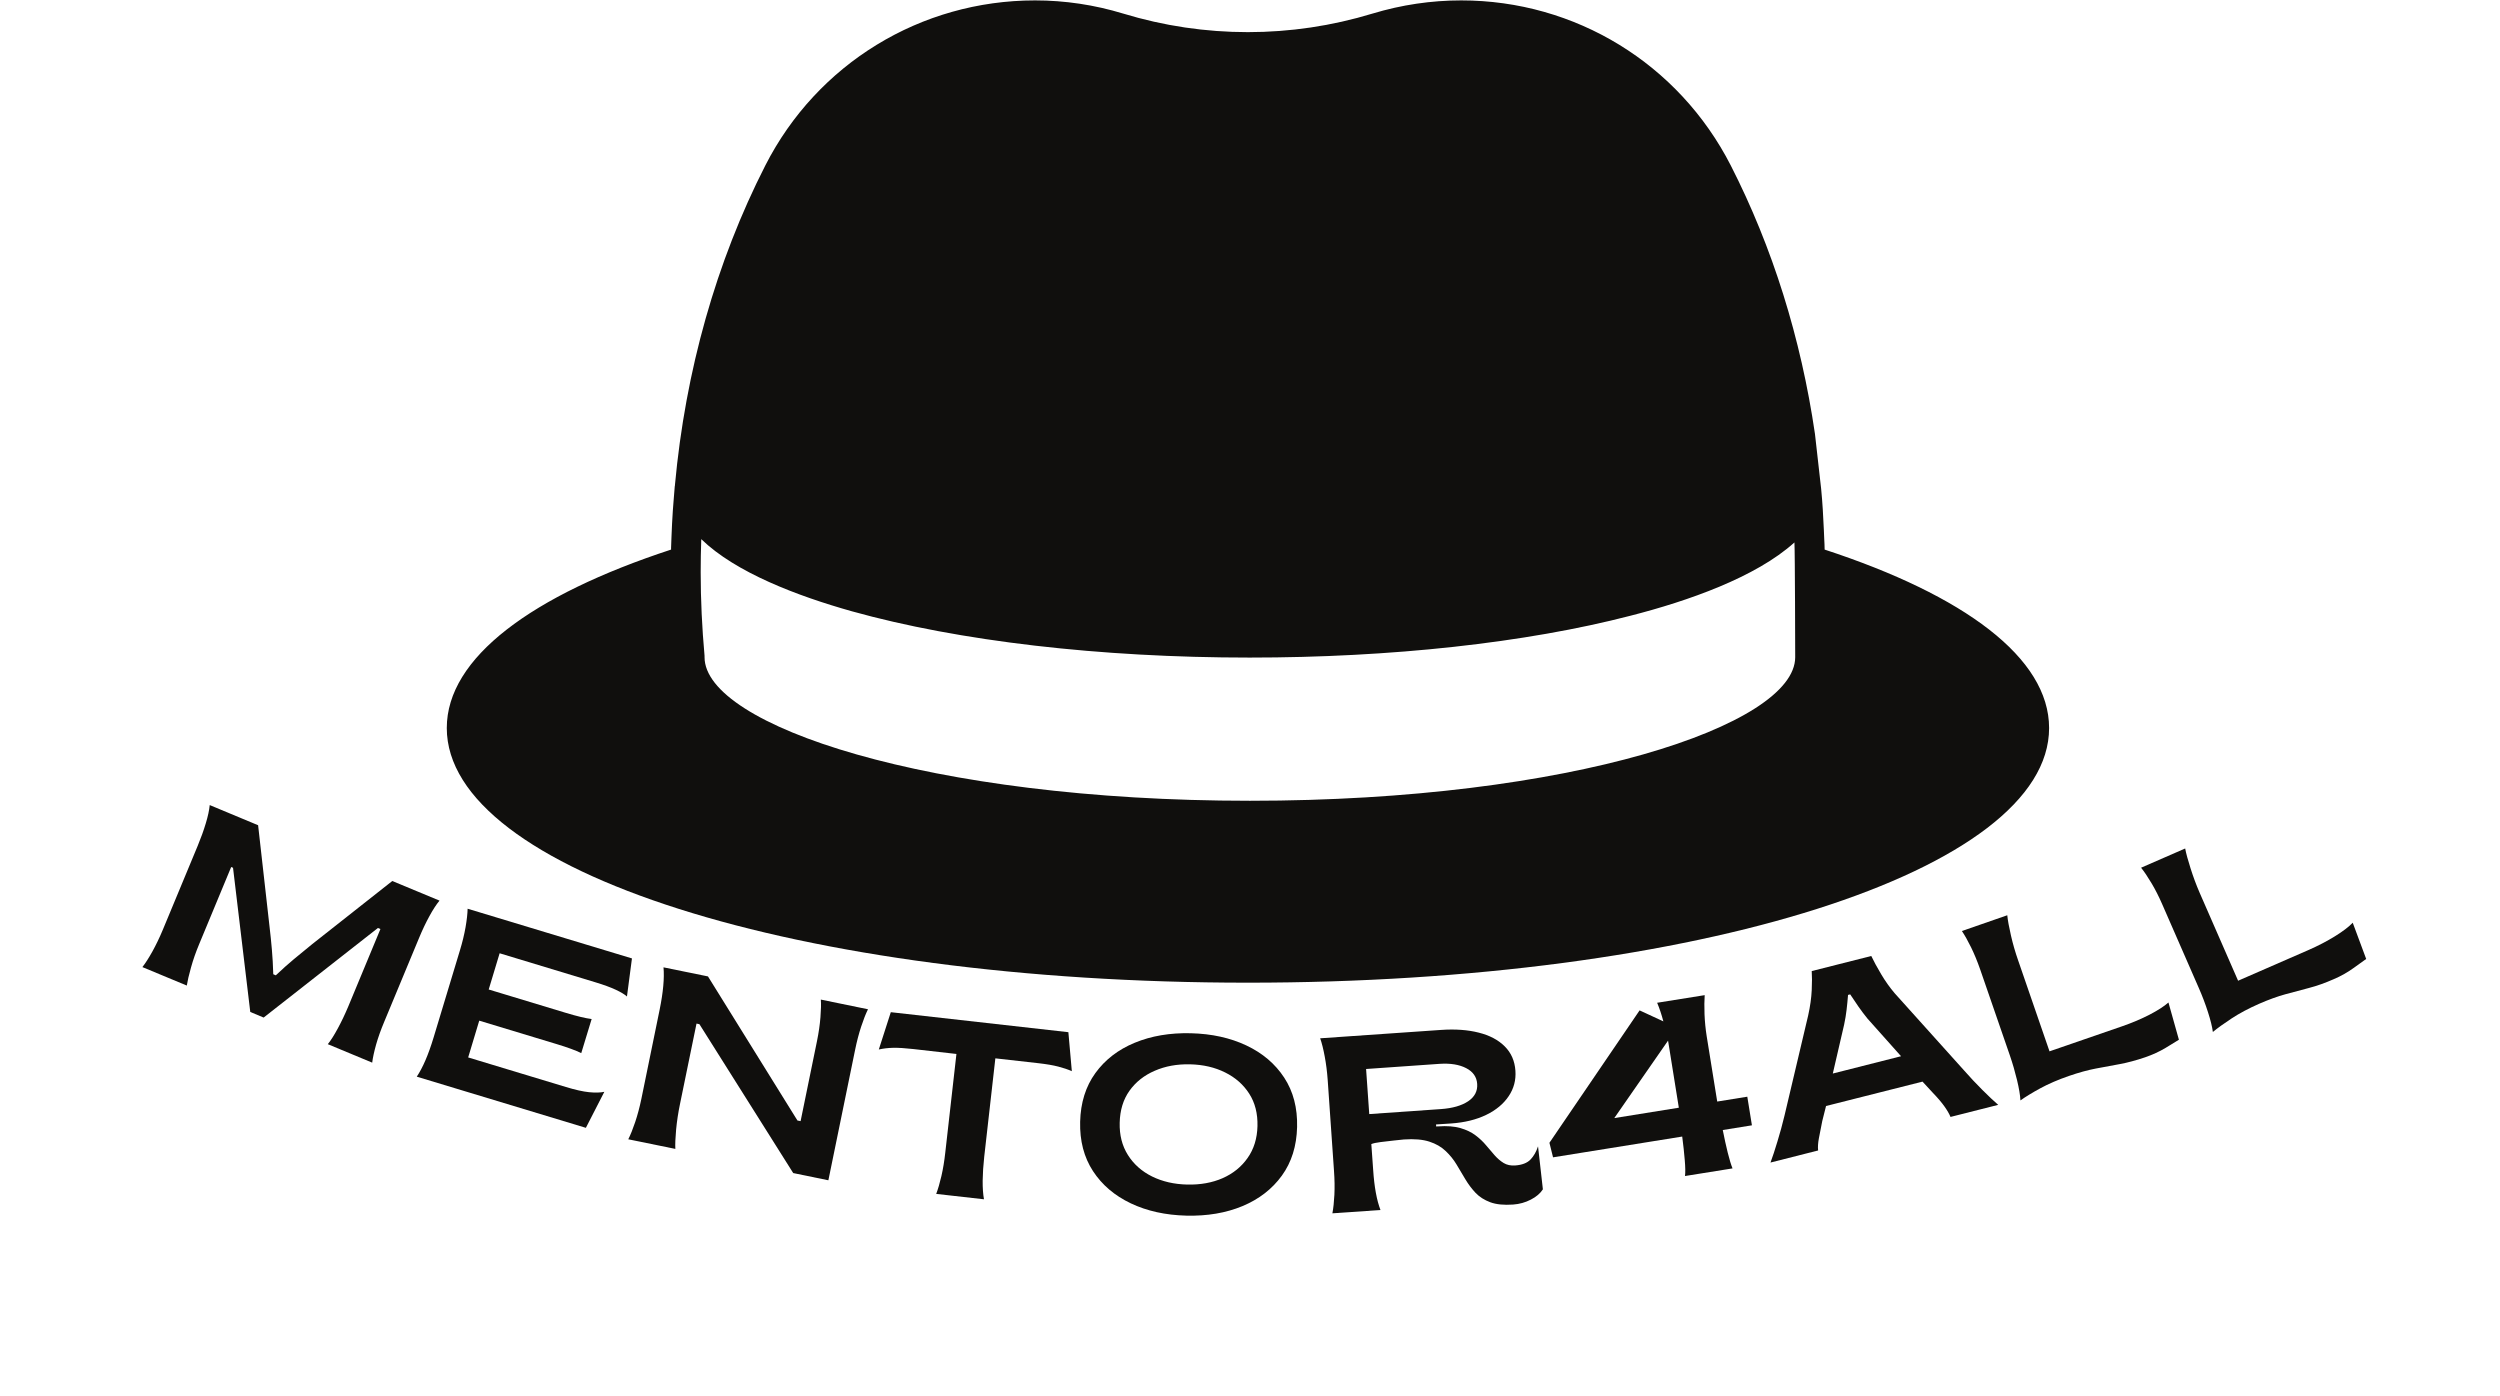
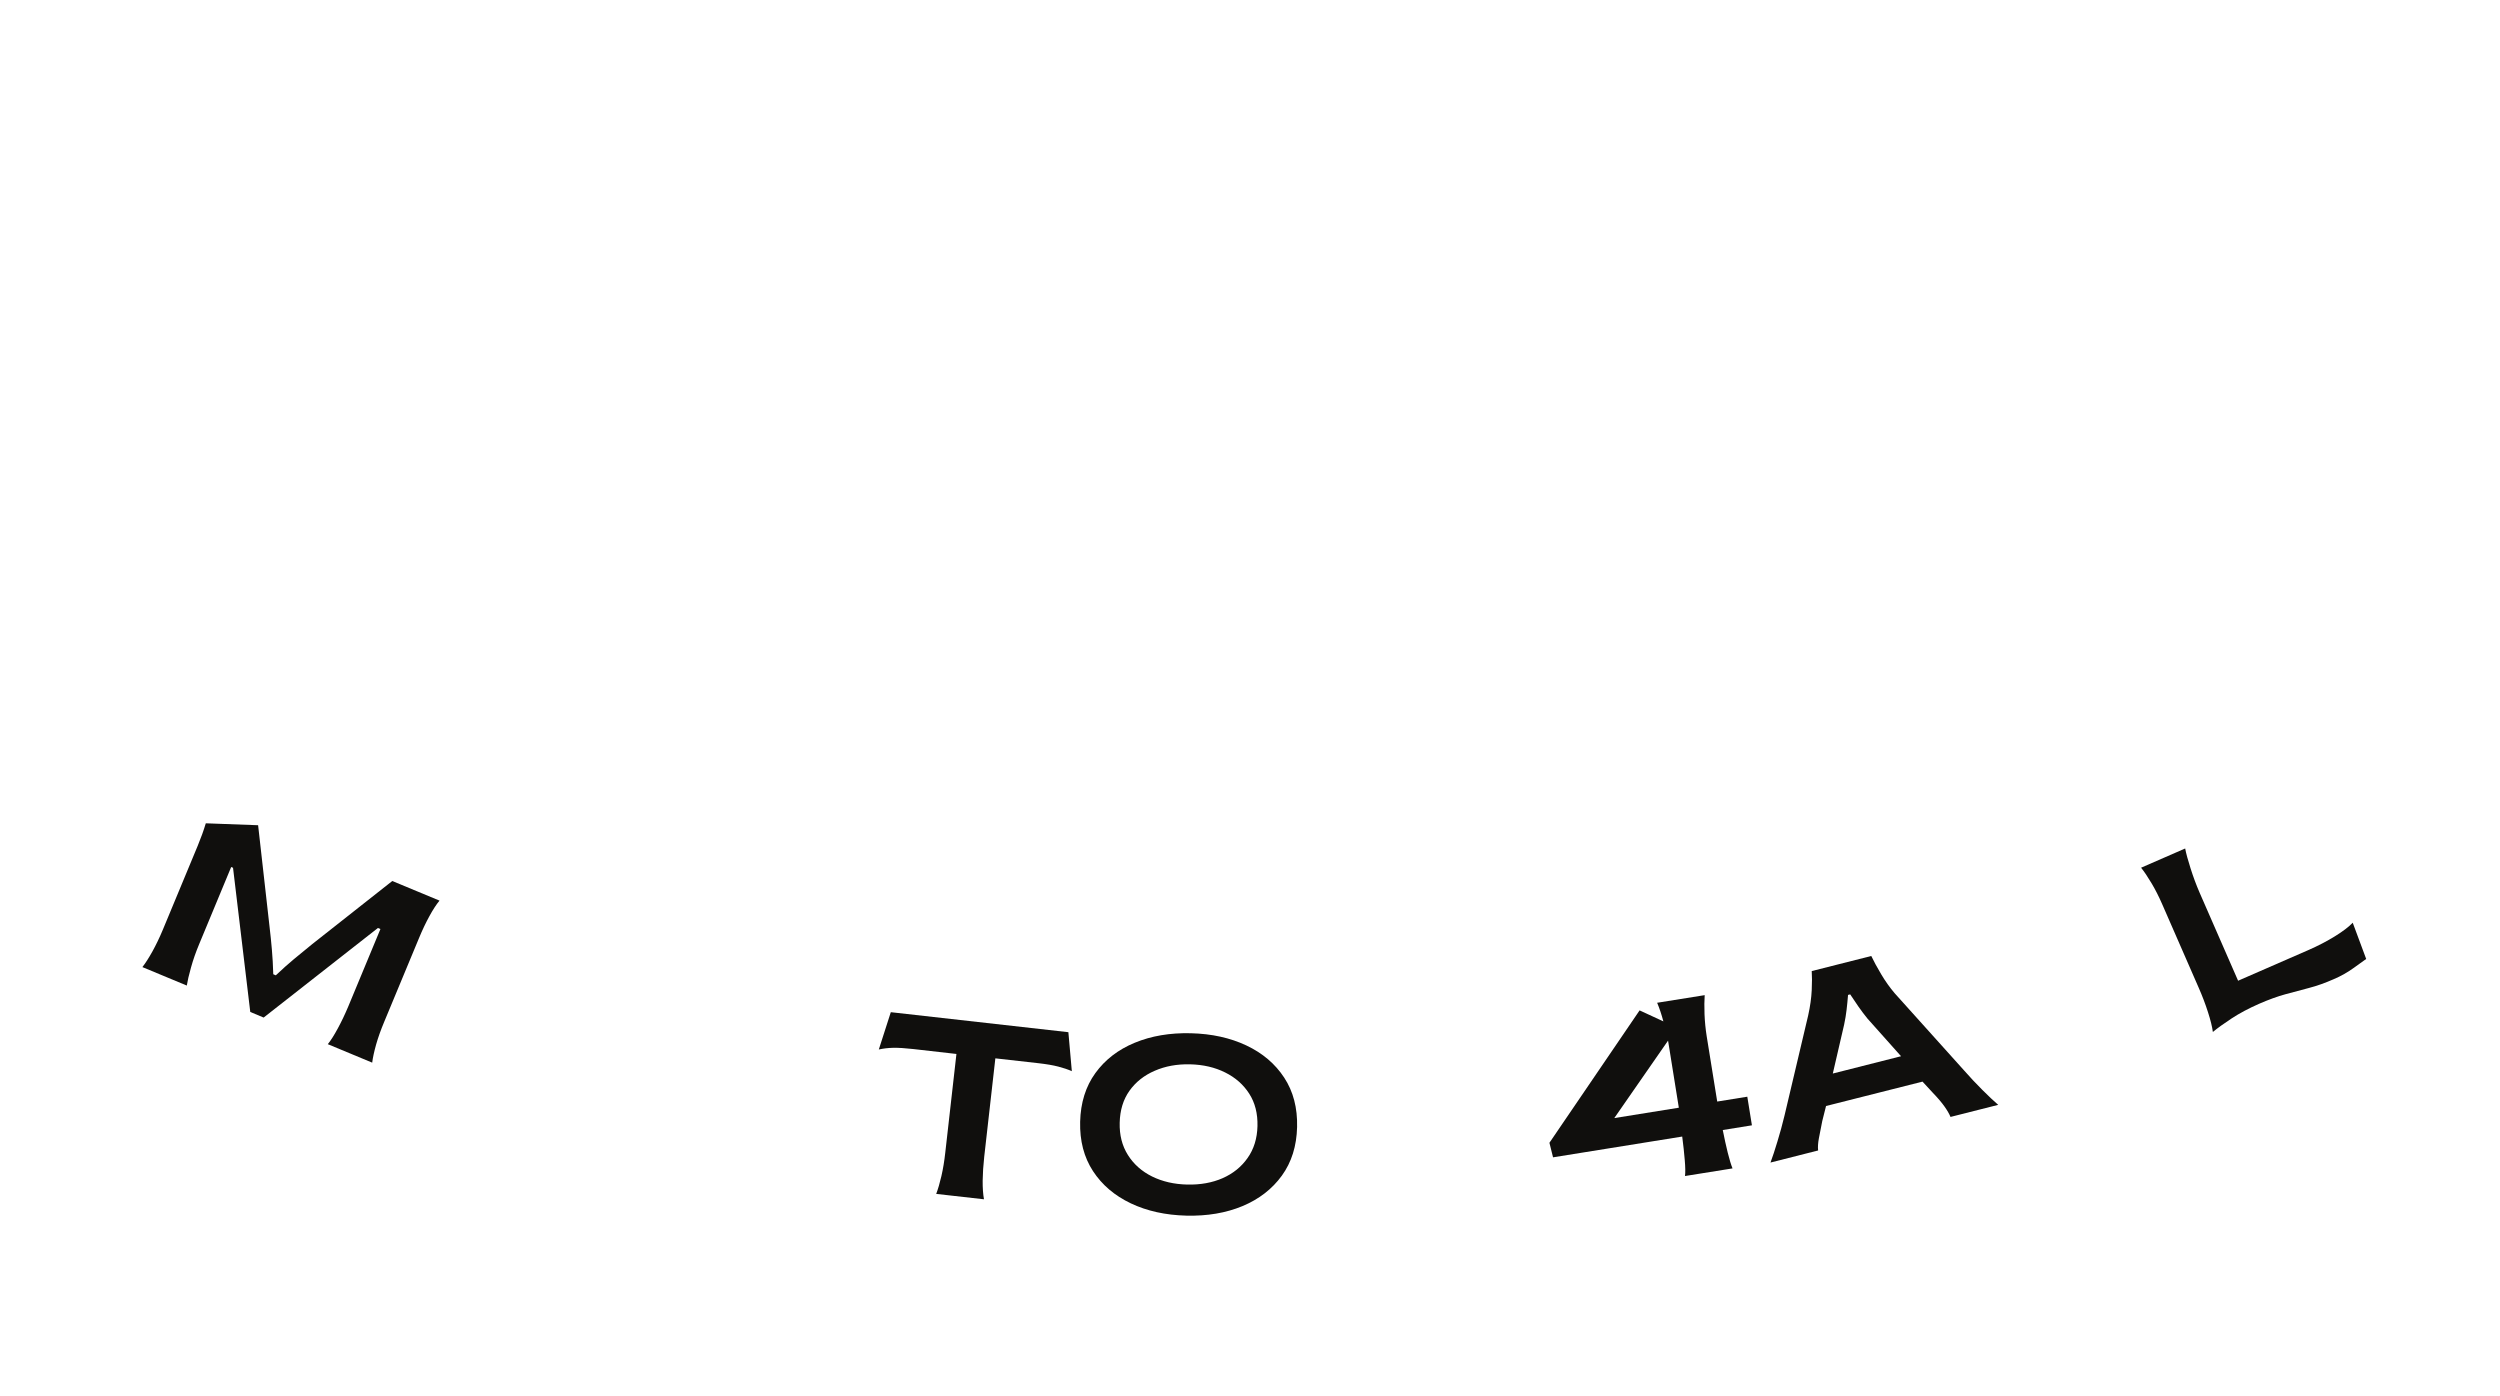
<svg xmlns="http://www.w3.org/2000/svg" width="677" zoomAndPan="magnify" viewBox="0 0 507.75 283.5" height="378" preserveAspectRatio="xMidYMid meet">
  <defs>
    <clipPath id="8c594ba109">
-       <path d="M 90.742 0 L 416.418 0 L 416.418 199.898 L 90.742 199.898 Z M 90.742 0 " />
-     </clipPath>
+       </clipPath>
  </defs>
  <g id="0155045a4e">
    <g style="fill:#100f0d;fill-opacity:1;">
      <g transform="translate(25.11, 194.838)">
-         <path style="stroke:none" d="M 3.812 1.578 C 4.438 0.773 5.113 -0.281 5.844 -1.594 C 6.57 -2.906 7.27 -4.359 7.938 -5.953 L 15.047 -23.062 C 15.711 -24.664 16.258 -26.188 16.688 -27.625 C 17.125 -29.07 17.391 -30.305 17.484 -31.328 L 27.312 -27.234 L 29.625 -6.703 C 29.82 -5.047 29.984 -3.473 30.109 -1.984 C 30.242 -0.492 30.336 1.176 30.391 3.031 L 30.906 3.25 C 32.227 2 33.453 0.906 34.578 -0.031 C 35.711 -0.977 36.957 -2 38.312 -3.094 L 54.562 -15.906 L 64.156 -11.922 C 63.5 -11.129 62.812 -10.07 62.094 -8.75 C 61.375 -7.438 60.68 -5.977 60.016 -4.375 L 52.906 12.734 C 52.238 14.328 51.695 15.848 51.281 17.297 C 50.875 18.742 50.609 19.973 50.484 20.984 L 41.469 17.234 C 42.07 16.492 42.75 15.426 43.5 14.031 C 44.258 12.633 44.977 11.125 45.656 9.5 L 52.156 -6.156 L 51.641 -6.359 L 28.438 11.828 L 25.719 10.688 L 22.219 -18.594 L 21.844 -18.75 L 15.344 -3.094 C 14.664 -1.469 14.113 0.109 13.688 1.641 C 13.258 3.172 12.973 4.398 12.828 5.328 Z M 3.812 1.578 " />
+         <path style="stroke:none" d="M 3.812 1.578 C 4.438 0.773 5.113 -0.281 5.844 -1.594 C 6.57 -2.906 7.27 -4.359 7.938 -5.953 L 15.047 -23.062 C 15.711 -24.664 16.258 -26.188 16.688 -27.625 L 27.312 -27.234 L 29.625 -6.703 C 29.82 -5.047 29.984 -3.473 30.109 -1.984 C 30.242 -0.492 30.336 1.176 30.391 3.031 L 30.906 3.25 C 32.227 2 33.453 0.906 34.578 -0.031 C 35.711 -0.977 36.957 -2 38.312 -3.094 L 54.562 -15.906 L 64.156 -11.922 C 63.5 -11.129 62.812 -10.07 62.094 -8.75 C 61.375 -7.438 60.68 -5.977 60.016 -4.375 L 52.906 12.734 C 52.238 14.328 51.695 15.848 51.281 17.297 C 50.875 18.742 50.609 19.973 50.484 20.984 L 41.469 17.234 C 42.07 16.492 42.75 15.426 43.5 14.031 C 44.258 12.633 44.977 11.125 45.656 9.5 L 52.156 -6.156 L 51.641 -6.359 L 28.438 11.828 L 25.719 10.688 L 22.219 -18.594 L 21.844 -18.75 L 15.344 -3.094 C 14.664 -1.469 14.113 0.109 13.688 1.641 C 13.258 3.172 12.973 4.398 12.828 5.328 Z M 3.812 1.578 " />
      </g>
    </g>
    <g style="fill:#100f0d;fill-opacity:1;">
      <g transform="translate(80.694, 217.467)">
-         <path style="stroke:none" d="M 3.953 1.203 C 5.18 -0.629 6.316 -3.27 7.359 -6.719 L 12.719 -24.453 C 13.219 -26.098 13.598 -27.66 13.859 -29.141 C 14.117 -30.629 14.258 -31.883 14.281 -32.906 L 47.656 -22.812 L 46.641 -15.078 C 46.172 -15.504 45.41 -15.961 44.359 -16.453 C 43.316 -16.941 41.953 -17.441 40.266 -17.953 L 20.781 -23.859 L 18.562 -16.5 L 34.25 -11.75 C 36.5 -11.07 38.238 -10.656 39.469 -10.5 L 37.359 -3.578 C 36.254 -4.129 34.578 -4.742 32.328 -5.422 L 16.641 -10.172 L 14.391 -2.703 L 34.219 3.297 C 36.133 3.879 37.711 4.234 38.953 4.359 C 40.191 4.484 41.223 4.457 42.047 4.281 L 38.297 11.594 Z M 3.953 1.203 " />
-       </g>
+         </g>
    </g>
    <g style="fill:#100f0d;fill-opacity:1;">
      <g transform="translate(123.555, 230.561)">
-         <path style="stroke:none" d="M 4.047 0.828 C 4.504 -0.078 4.973 -1.242 5.453 -2.672 C 5.93 -4.098 6.348 -5.66 6.703 -7.359 L 10.422 -25.516 C 11.141 -29.047 11.398 -31.906 11.203 -34.094 L 20.234 -32.25 L 38.406 -2.984 L 39.047 -2.859 L 42.375 -19.109 C 42.727 -20.836 42.961 -22.457 43.078 -23.969 C 43.203 -25.488 43.227 -26.68 43.156 -27.547 L 52.734 -25.578 C 52.273 -24.648 51.812 -23.473 51.344 -22.047 C 50.875 -20.617 50.469 -19.062 50.125 -17.375 L 44.688 9.156 L 37.547 7.688 L 18.5 -22.547 L 17.906 -22.672 L 14.547 -6.312 C 14.191 -4.594 13.93 -2.875 13.766 -1.156 C 13.609 0.562 13.555 1.875 13.609 2.781 Z M 4.047 0.828 " />
-       </g>
+         </g>
    </g>
    <g style="fill:#100f0d;fill-opacity:1;">
      <g transform="translate(174.298, 240.7)">
        <path style="stroke:none" d="M 15.844 1.781 C 16.219 0.801 16.57 -0.41 16.906 -1.859 C 17.238 -3.305 17.5 -4.891 17.688 -6.609 L 19.953 -26.641 L 11.172 -27.641 C 9.516 -27.828 8.16 -27.91 7.109 -27.891 C 6.066 -27.867 5.094 -27.754 4.188 -27.547 L 6.625 -35.125 L 42.688 -31.062 L 43.391 -23.141 C 42.578 -23.504 41.656 -23.816 40.625 -24.078 C 39.594 -24.348 38.25 -24.578 36.594 -24.766 L 27.859 -25.75 L 25.594 -5.719 C 25.406 -4 25.301 -2.395 25.281 -0.906 C 25.27 0.57 25.359 1.832 25.547 2.875 Z M 15.844 1.781 " />
      </g>
    </g>
    <g style="fill:#100f0d;fill-opacity:1;">
      <g transform="translate(216.643, 245.585)">
        <path style="stroke:none" d="M 24.312 1.312 C 20.07 1.207 16.305 0.375 13.016 -1.188 C 9.734 -2.75 7.176 -4.93 5.344 -7.734 C 3.508 -10.547 2.641 -13.883 2.734 -17.75 C 2.828 -21.625 3.859 -24.922 5.828 -27.641 C 7.797 -30.359 10.457 -32.41 13.812 -33.797 C 17.176 -35.191 20.977 -35.836 25.219 -35.734 C 29.457 -35.629 33.219 -34.801 36.5 -33.25 C 39.789 -31.695 42.352 -29.516 44.188 -26.703 C 46.02 -23.898 46.891 -20.562 46.797 -16.688 C 46.703 -12.82 45.672 -9.531 43.703 -6.812 C 41.734 -4.094 39.066 -2.031 35.703 -0.625 C 32.348 0.77 28.551 1.414 24.312 1.312 Z M 24.469 -5 C 27.145 -4.938 29.547 -5.367 31.672 -6.297 C 33.797 -7.234 35.488 -8.602 36.75 -10.406 C 38.02 -12.207 38.688 -14.363 38.75 -16.875 C 38.812 -19.426 38.254 -21.617 37.078 -23.453 C 35.898 -25.297 34.27 -26.734 32.188 -27.766 C 30.113 -28.805 27.738 -29.359 25.062 -29.422 C 22.414 -29.484 20.02 -29.047 17.875 -28.109 C 15.727 -27.18 14.02 -25.828 12.75 -24.047 C 11.488 -22.273 10.828 -20.113 10.766 -17.562 C 10.703 -15.051 11.258 -12.863 12.438 -11 C 13.613 -9.133 15.25 -7.68 17.344 -6.641 C 19.445 -5.609 21.82 -5.062 24.469 -5 Z M 24.469 -5 " />
      </g>
    </g>
    <g style="fill:#100f0d;fill-opacity:1;">
      <g transform="translate(266.453, 246.722)">
-         <path style="stroke:none" d="M 40.875 -2.078 C 38.977 -1.941 37.426 -2.098 36.219 -2.547 C 35.02 -2.992 34.023 -3.629 33.234 -4.453 C 32.453 -5.285 31.758 -6.207 31.156 -7.219 C 30.562 -8.238 29.961 -9.242 29.359 -10.234 C 28.766 -11.223 28.031 -12.129 27.156 -12.953 C 26.289 -13.785 25.188 -14.422 23.844 -14.859 C 22.5 -15.297 20.781 -15.441 18.688 -15.297 C 18.207 -15.254 17.508 -15.18 16.594 -15.078 C 15.676 -14.984 14.789 -14.879 13.938 -14.766 C 13.082 -14.66 12.457 -14.523 12.062 -14.359 L 12.438 -9.094 C 12.664 -5.664 13.16 -2.957 13.922 -0.969 L 4.156 -0.297 C 4.352 -1.328 4.488 -2.582 4.562 -4.062 C 4.633 -5.551 4.609 -7.16 4.484 -8.891 L 3.203 -27.375 C 3.078 -29.094 2.875 -30.691 2.594 -32.172 C 2.32 -33.648 2.016 -34.875 1.672 -35.844 L 26.266 -37.547 C 29.109 -37.742 31.641 -37.562 33.859 -37 C 36.078 -36.445 37.844 -35.516 39.156 -34.203 C 40.469 -32.898 41.191 -31.25 41.328 -29.25 C 41.461 -27.352 41.004 -25.629 39.953 -24.078 C 38.91 -22.523 37.395 -21.266 35.406 -20.297 C 33.414 -19.328 31.047 -18.742 28.297 -18.547 L 25.203 -18.344 L 25.234 -17.938 L 25.641 -17.953 C 27.43 -18.078 28.938 -17.961 30.156 -17.609 C 31.375 -17.254 32.395 -16.766 33.219 -16.141 C 34.039 -15.523 34.754 -14.852 35.359 -14.125 C 35.973 -13.395 36.555 -12.711 37.109 -12.078 C 37.672 -11.441 38.281 -10.922 38.938 -10.516 C 39.594 -10.117 40.375 -9.953 41.281 -10.016 C 42.676 -10.117 43.707 -10.516 44.375 -11.203 C 45.051 -11.898 45.566 -12.801 45.922 -13.906 L 46.906 -5.172 C 46.383 -4.348 45.566 -3.648 44.453 -3.078 C 43.348 -2.504 42.156 -2.172 40.875 -2.078 Z M 11.641 -20.453 L 26.219 -21.469 C 28.551 -21.633 30.383 -22.16 31.719 -23.047 C 33.051 -23.941 33.664 -25.117 33.562 -26.578 C 33.469 -27.992 32.723 -29.062 31.328 -29.781 C 29.93 -30.508 28.133 -30.801 25.938 -30.656 L 11 -29.609 Z M 11.641 -20.453 " />
-       </g>
+         </g>
    </g>
    <g style="fill:#100f0d;fill-opacity:1;">
      <g transform="translate(315.127, 243.209)">
        <path style="stroke:none" d="M 27.094 -4.359 C 27.188 -5.055 27.172 -6.133 27.047 -7.594 C 26.93 -9.051 26.758 -10.645 26.531 -12.375 L 0.297 -8.156 L -0.438 -11.109 L 17.875 -38 L 22.703 -35.766 C 22.328 -37.18 21.906 -38.441 21.438 -39.547 L 31.094 -41.094 C 31.02 -40.02 31.008 -38.723 31.062 -37.203 C 31.125 -35.68 31.27 -34.203 31.5 -32.766 L 33.641 -19.484 L 39.75 -20.469 L 40.688 -14.656 L 34.766 -13.703 C 35.086 -12.066 35.422 -10.547 35.766 -9.141 C 36.117 -7.734 36.445 -6.656 36.75 -5.906 Z M 12.734 -16.125 L 25.844 -18.234 L 23.656 -31.859 Z M 12.734 -16.125 " />
      </g>
    </g>
    <g style="fill:#100f0d;fill-opacity:1;">
      <g transform="translate(360.181, 235.958)">
        <path style="stroke:none" d="M -0.594 0.156 C -0.176 -0.957 0.289 -2.379 0.812 -4.109 C 1.344 -5.836 1.82 -7.594 2.25 -9.375 L 7.062 -29.734 C 7.469 -31.578 7.707 -33.285 7.781 -34.859 C 7.852 -36.441 7.852 -37.734 7.781 -38.734 L 19.875 -41.797 C 20.375 -40.742 21.039 -39.516 21.875 -38.109 C 22.707 -36.703 23.625 -35.41 24.625 -34.234 L 38.672 -18.609 C 39.898 -17.211 41.145 -15.883 42.406 -14.625 C 43.664 -13.363 44.75 -12.344 45.656 -11.562 L 35.969 -9.109 C 35.707 -9.742 35.301 -10.445 34.75 -11.219 C 34.207 -12 33.41 -12.938 32.359 -14.031 L 30.281 -16.281 L 10.688 -11.328 L 9.922 -8.281 C 9.641 -6.895 9.41 -5.723 9.234 -4.766 C 9.055 -3.805 9.004 -2.984 9.078 -2.297 Z M 12.062 -17.922 L 25.922 -21.438 L 19.094 -29.094 C 18.438 -29.906 17.832 -30.707 17.281 -31.5 C 16.727 -32.289 16.164 -33.125 15.594 -34 L 15.156 -33.891 C 15.07 -32.816 14.973 -31.805 14.859 -30.859 C 14.754 -29.922 14.586 -28.914 14.359 -27.844 Z M 12.062 -17.922 " />
      </g>
    </g>
    <g style="fill:#100f0d;fill-opacity:1;">
      <g transform="translate(406.193, 224.122)">
-         <path style="stroke:none" d="M 29.5 -9.391 C 27.664 -8.766 25.938 -8.301 24.312 -8 C 22.695 -7.707 21.07 -7.406 19.438 -7.094 C 17.801 -6.781 15.988 -6.281 14 -5.594 C 11.789 -4.832 9.848 -3.992 8.172 -3.078 C 6.492 -2.16 5.156 -1.344 4.156 -0.625 C 4.102 -1.688 3.875 -3.062 3.469 -4.75 C 3.062 -6.445 2.578 -8.113 2.016 -9.75 L -4.031 -27.266 C -4.602 -28.898 -5.219 -30.391 -5.875 -31.734 C -6.539 -33.086 -7.16 -34.188 -7.734 -35.031 L 1.484 -38.234 C 1.586 -37.211 1.836 -35.836 2.234 -34.109 C 2.629 -32.391 3.113 -30.711 3.688 -29.078 L 10.062 -10.594 L 24.734 -15.656 C 26.816 -16.375 28.703 -17.172 30.391 -18.047 C 32.086 -18.93 33.363 -19.754 34.219 -20.516 L 36.344 -12.953 C 35.789 -12.609 34.891 -12.055 33.641 -11.297 C 32.391 -10.547 31.008 -9.91 29.5 -9.391 Z M 29.5 -9.391 " />
-       </g>
+         </g>
    </g>
    <g style="fill:#100f0d;fill-opacity:1;">
      <g transform="translate(445.339, 210.546)">
        <path style="stroke:none" d="M 28.672 -11.688 C 26.898 -10.906 25.211 -10.305 23.609 -9.891 C 22.016 -9.473 20.414 -9.047 18.812 -8.609 C 17.219 -8.172 15.453 -7.531 13.516 -6.688 C 11.379 -5.75 9.508 -4.754 7.906 -3.703 C 6.301 -2.648 5.031 -1.734 4.094 -0.953 C 3.957 -2.004 3.625 -3.352 3.094 -5 C 2.562 -6.656 1.945 -8.273 1.25 -9.859 L -6.172 -26.844 C -6.859 -28.426 -7.586 -29.863 -8.359 -31.156 C -9.129 -32.457 -9.836 -33.508 -10.484 -34.312 L -1.531 -38.219 C -1.344 -37.219 -0.977 -35.875 -0.438 -34.188 C 0.094 -32.5 0.703 -30.859 1.391 -29.266 L 9.219 -11.359 L 23.438 -17.562 C 25.457 -18.445 27.273 -19.391 28.891 -20.391 C 30.516 -21.398 31.719 -22.316 32.5 -23.141 L 35.234 -15.781 C 34.691 -15.395 33.828 -14.773 32.641 -13.922 C 31.461 -13.066 30.141 -12.32 28.672 -11.688 Z M 28.672 -11.688 " />
      </g>
    </g>
    <g clip-rule="nonzero" clip-path="url(#8c594ba109)">
      <path style=" stroke:none;fill-rule:nonzero;fill:#100f0d;fill-opacity:1;" d="M 370.582 111.621 C 370.582 110.914 370.543 110.207 370.504 109.5 C 370.465 108.871 370.465 108.281 370.426 107.652 C 370.305 104.863 370.148 102.07 369.875 99.281 L 368.617 88.121 C 365.785 68.742 360.008 50.23 351.52 33.605 C 340.945 12.934 319.957 0.082 296.77 0.082 C 290.68 0.082 284.625 0.984 278.77 2.754 C 262.262 7.785 244.613 7.785 228.105 2.754 C 222.289 0.984 216.277 0.082 210.223 0.082 C 186.996 0.082 165.969 12.934 155.438 33.605 C 145.453 53.18 139.203 75.348 137.082 98.496 C 137.082 98.574 137.082 98.691 137.043 98.77 C 136.965 99.754 136.883 100.734 136.805 101.719 C 136.766 102.387 136.688 103.094 136.648 103.762 C 136.609 104.668 136.531 105.57 136.492 106.434 C 136.453 107.34 136.414 108.203 136.375 109.105 C 136.336 109.816 136.336 110.523 136.297 111.27 C 136.297 111.387 136.297 111.504 136.297 111.621 C 107.996 120.898 90.742 133.594 90.742 147.859 C 90.742 176.867 162.195 199.582 253.457 199.582 C 344.719 199.582 416.172 176.867 416.172 147.859 C 416.172 133.594 398.918 120.898 370.582 111.621 Z M 364.605 133.477 C 364.605 147.27 319.133 162.637 253.852 162.637 C 188.566 162.637 143.094 147.27 143.094 133.477 L 143.094 133.199 C 142.582 127.539 142.309 121.801 142.309 116.223 C 142.309 113.98 142.348 111.742 142.426 109.5 C 149.422 116.301 162 121.055 173.043 124.16 C 194.738 130.215 223.43 133.555 253.812 133.555 C 282.465 133.555 309.898 130.566 331.121 125.062 C 342.793 122.078 356.629 117.242 364.449 110.168 C 364.566 112.211 364.605 132.77 364.605 133.477 Z M 364.605 133.477 " />
    </g>
  </g>
</svg>